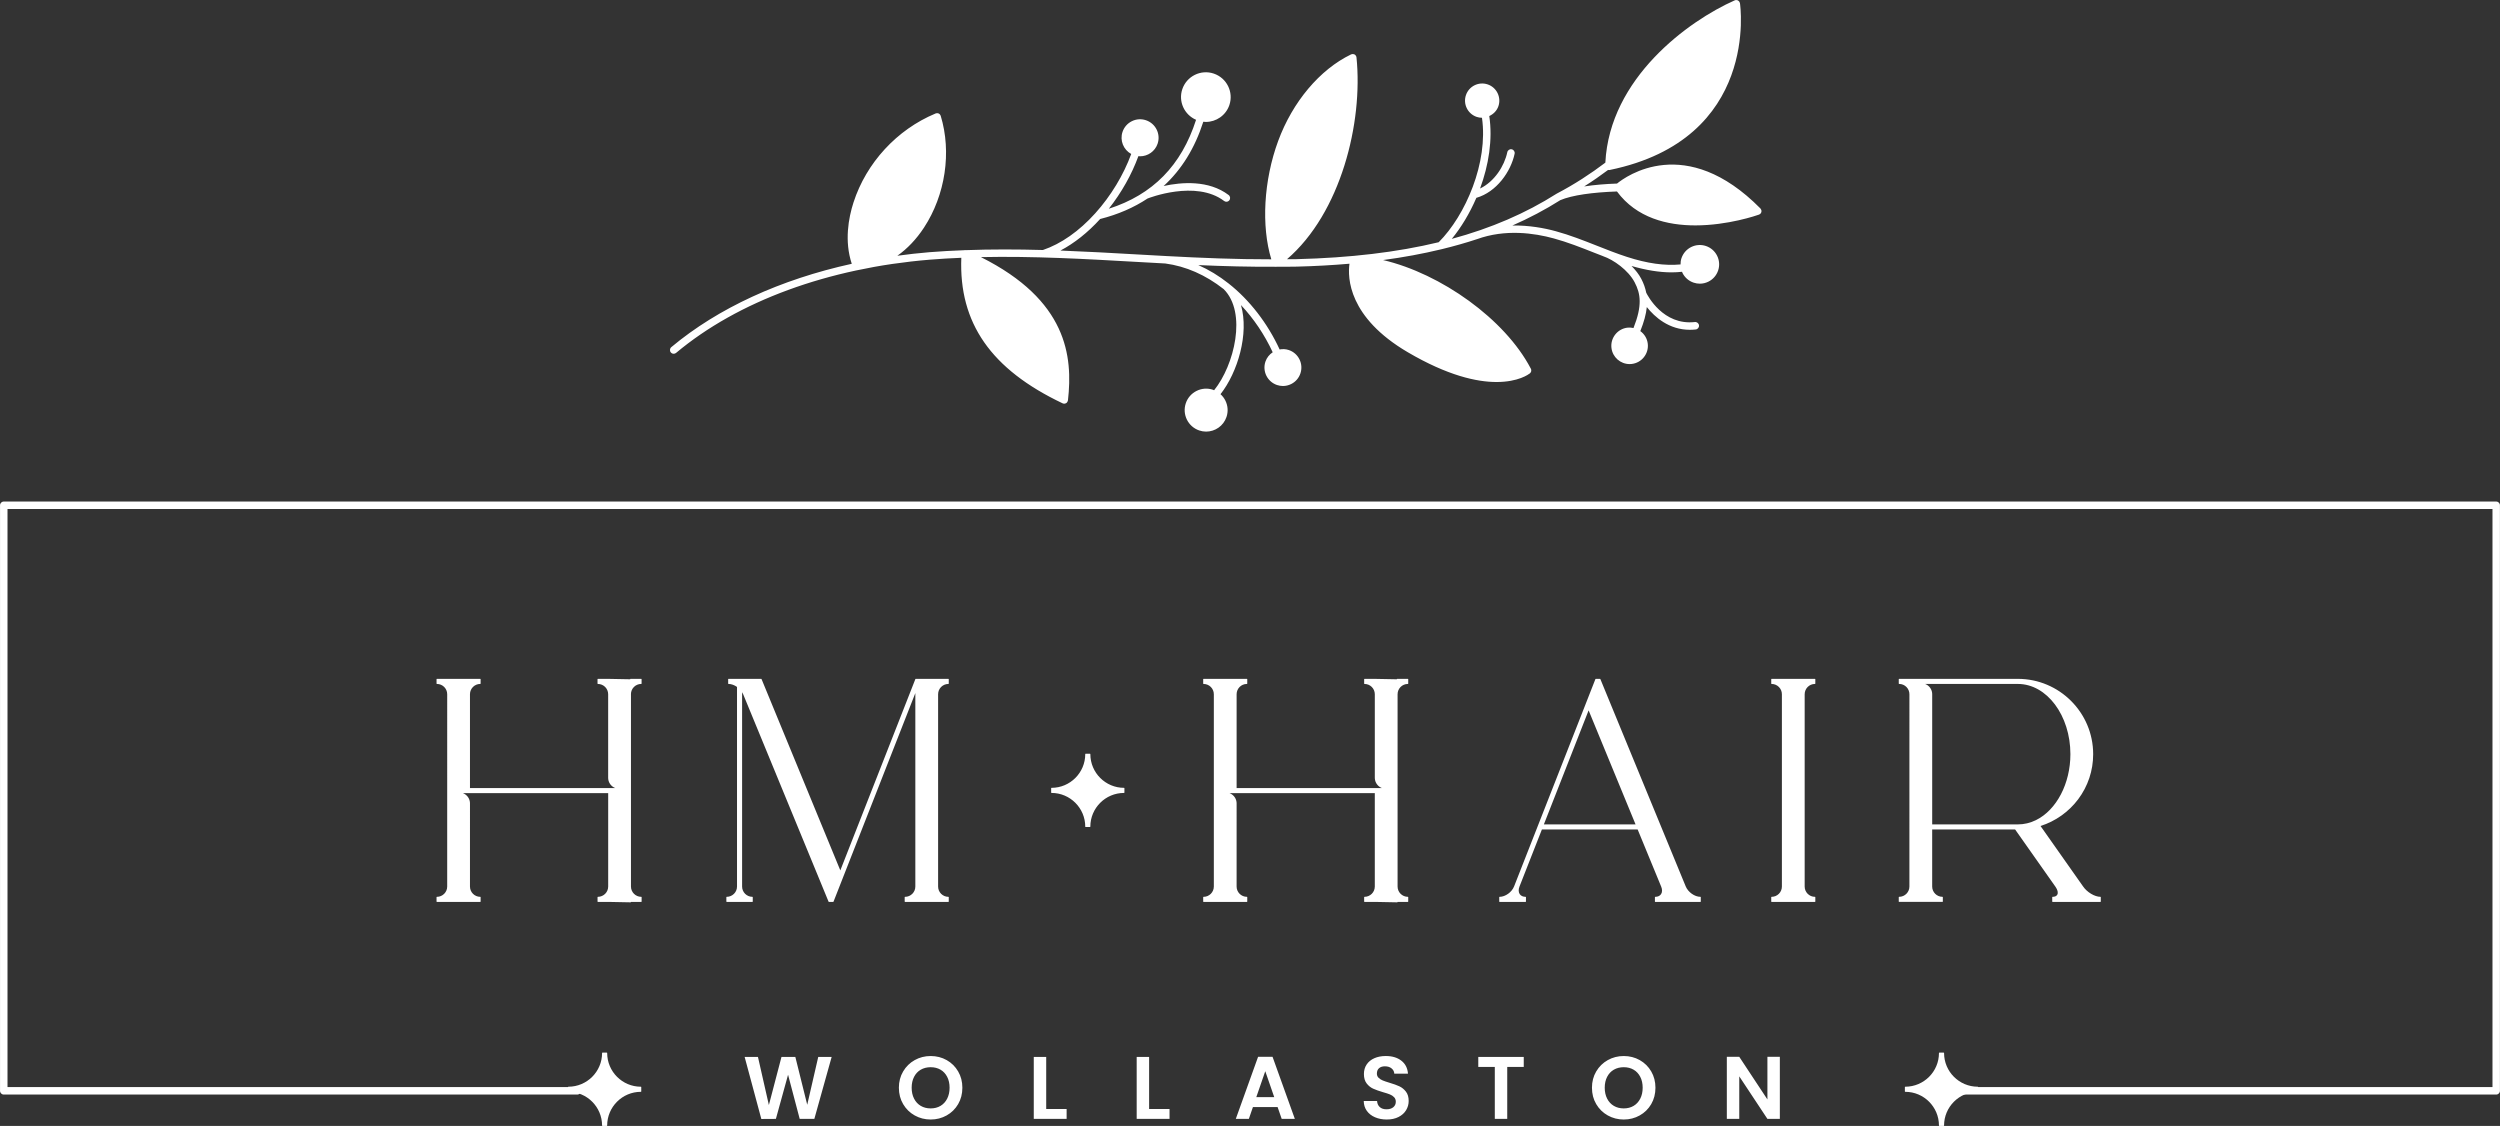
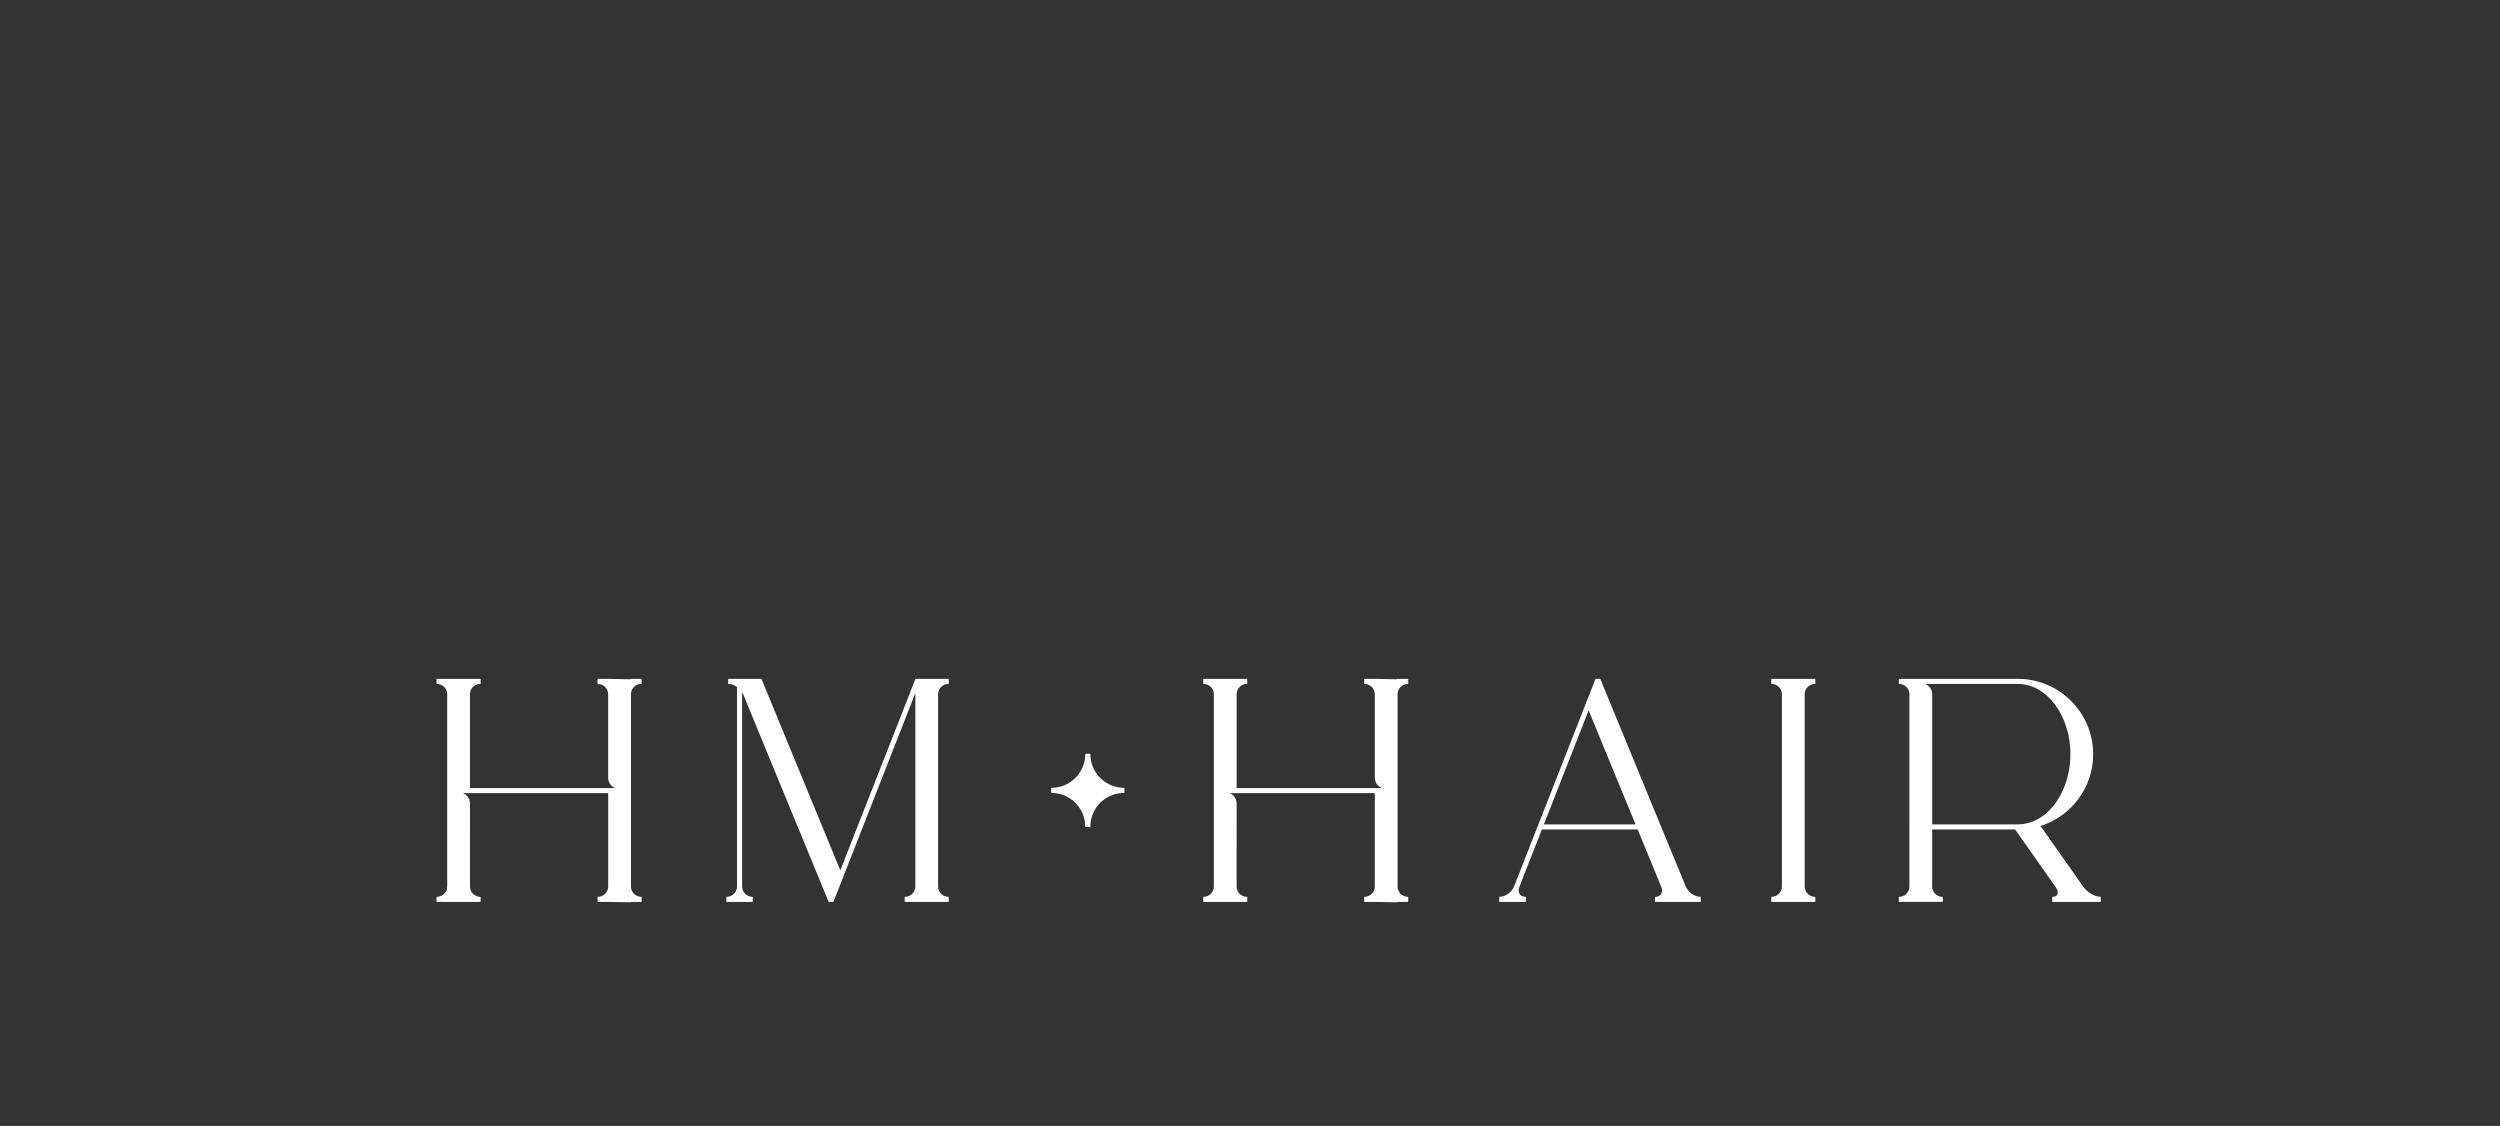
<svg xmlns="http://www.w3.org/2000/svg" fill-rule="evenodd" stroke-linejoin="round" stroke-miterlimit="2" clip-rule="evenodd" viewBox="283.65 182.3 1517.62 683.48">
  <rect x="283.65" y="182.3" width="1517.62" height="683.48" fill="#333333" stroke="none" />
  <g fill="#ffffff" fill-rule="nonzero">
-     <path d="M788.508 823.892l-10.512 37.625h-8.892l-7.062-26.792-7.388 26.792-8.841.058-10.134-37.683h8.084l6.633 29.221 7.654-29.221h8.408l7.221 29.058 6.688-29.058h8.141zM838.908 859.421c-2.945-1.65-5.283-3.946-7.008-6.871-1.725-2.929-2.587-6.246-2.587-9.946 0-3.671.862-6.966 2.587-9.891 1.725-2.93 4.063-5.226 7.008-6.876 2.946-1.65 6.18-2.479 9.705-2.479 3.554 0 6.8.825 9.729 2.479 2.929 1.65 5.245 3.946 6.95 6.875 1.708 2.925 2.562 6.221 2.562 9.892 0 3.7-.858 7.017-2.562 9.946-1.709 2.925-4.034 5.221-6.98 6.871-2.95 1.65-6.183 2.479-9.704 2.479-3.521-.004-6.754-.829-9.7-2.479zm15.684-5.8c1.729-1.025 3.075-2.488 4.045-4.396.971-1.9 1.455-4.113 1.455-6.625 0-2.517-.484-4.721-1.455-6.604-.97-1.888-2.316-3.338-4.045-4.342-1.725-1.004-3.717-1.508-5.98-1.508-2.262 0-4.266.504-6.012 1.508-1.738 1.004-3.1 2.454-4.067 4.342-.971 1.883-1.458 4.087-1.458 6.604 0 2.512.487 4.725 1.458 6.625.967 1.908 2.329 3.371 4.067 4.396 1.746 1.021 3.75 1.537 6.012 1.537 2.263 0 4.255-.516 5.98-1.537zM918.742 855.533h12.4v5.988h-19.946v-37.625h7.55v31.637h-.004zM981.217 855.533h12.4v5.988h-19.946v-37.625h7.546v31.637zM1059.22 854.354h-14.984l-2.479 7.167h-7.921l13.529-37.679h8.784l13.533 37.679h-7.979l-2.483-7.167zm-2.046-6.037l-5.446-15.742-5.446 15.742h10.892zM1118.38 860.546c-2.104-.896-3.766-2.188-4.987-3.879-1.221-1.692-1.85-3.684-1.888-5.988h8.088c.108 1.546.65 2.771 1.65 3.671.983.896 2.341 1.342 4.066 1.342 1.763 0 3.142-.421 4.15-1.267 1.004-.842 1.509-1.95 1.509-3.312 0-1.117-.342-2.034-1.025-2.746-.679-.725-1.538-1.296-2.559-1.7-1.025-.417-2.433-.871-4.233-1.375-2.442-.721-4.425-1.429-5.958-2.129-1.525-.7-2.842-1.763-3.934-3.188-1.096-1.417-1.646-3.312-1.646-5.683 0-2.225.559-4.167 1.671-5.817 1.117-1.658 2.684-2.921 4.688-3.8 2.012-.879 4.312-1.321 6.904-1.321 3.879 0 7.033.942 9.458 2.834 2.429 1.883 3.767 4.516 4.021 7.895h-8.304c-.071-1.295-.617-2.362-1.65-3.208-1.021-.846-2.375-1.267-4.067-1.267-1.475 0-2.65.375-3.533 1.13-.879.758-1.317 1.85-1.317 3.291 0 1.009.329 1.838.996 2.509.658.666 1.488 1.204 2.479 1.62.984.413 2.379.888 4.179 1.43 2.438.712 4.438 1.437 5.984 2.154 1.546.716 2.871 1.8 3.987 3.233 1.117 1.442 1.671 3.325 1.671 5.658 0 2.013-.521 3.884-1.562 5.605-1.042 1.729-2.571 3.104-4.588 4.125-2.008 1.025-4.396 1.537-7.162 1.537-2.625-.004-4.984-.45-7.088-1.354zM1208.64 823.892v6.091h-10.025v31.534h-7.546v-31.534h-10.029v-6.091h27.6zM1259.64 859.421c-2.946-1.65-5.288-3.946-7.009-6.871-1.729-2.929-2.587-6.246-2.587-9.946 0-3.671.858-6.966 2.587-9.891 1.721-2.93 4.063-5.226 7.009-6.876 2.945-1.65 6.179-2.479 9.699-2.479 3.559 0 6.801.825 9.73 2.479 2.929 1.655 5.25 3.946 6.958 6.875 1.7 2.925 2.558 6.221 2.558 9.892 0 3.7-.858 7.017-2.558 9.946-1.708 2.925-4.038 5.221-6.988 6.871-2.945 1.65-6.179 2.479-9.7 2.479-3.52 0-6.749-.829-9.699-2.479zm15.687-5.8c1.721-1.025 3.067-2.488 4.042-4.396.971-1.9 1.458-4.113 1.458-6.625 0-2.517-.483-4.721-1.458-6.604-.971-1.888-2.321-3.338-4.042-4.342-1.725-1.004-3.721-1.508-5.987-1.508-2.259 0-4.267.504-6.009 1.508-1.741 1.004-3.1 2.454-4.075 4.342-.966 1.883-1.458 4.087-1.458 6.604 0 2.512.487 4.725 1.458 6.625.971 1.908 2.334 3.371 4.075 4.396 1.742 1.021 3.75 1.537 6.009 1.537 2.27 0 4.262-.516 5.987-1.537zM1364.1 861.521h-7.546l-17.087-25.821v25.821h-7.55v-37.679h7.55l17.087 25.87v-25.87h7.546v37.679z" />
-   </g>
+     </g>
  <g fill="#ffffff" fill-rule="nonzero">
    <path d="M666.675 603.733v116.738c0 3.441 2.8 6.241 6.242 6.241.125 0 .225.096.225.226v2.637c0 .121-.1.225-.225.225h-6.242v.033c0 .063-.025.113-.067.163-.041.037-.1.062-.158.062h-.004l-13.379-.258h-6.459c-.125 0-.221-.092-.221-.225v-2.638c0-.125.096-.225.221-.225 3.434 0 6.225-2.791 6.238-6.216v-56.729h-88.179c.041.02.079.041.116.058.059.021.117.05.175.075.129.062.259.117.388.192.05.025.1.05.15.079.175.091.341.2.5.3.008 0 .012.012.021.017.154.104.3.216.445.333.05.037.092.083.138.117.108.087.208.179.308.275.046.05.092.087.134.133.108.112.216.229.32.35.021.029.046.054.071.083.121.146.238.304.346.467.029.037.058.087.088.125.079.125.154.246.225.375.029.058.058.108.091.171.067.125.129.258.188.391.021.055.046.092.062.146.079.179.146.363.204.554.013.034.017.075.03.109.045.154.087.312.12.475.017.062.03.121.038.187.025.138.05.279.067.434.008.062.016.12.02.183.017.208.034.412.034.617V720.5c.012 3.425 2.804 6.213 6.237 6.213.121 0 .225.095.225.225v2.637c0 .129-.1.229-.225.229h-26.304c-.121 0-.225-.096-.225-.225v-2.641c0-.117.1-.221.225-.221 3.442 0 6.242-2.804 6.242-6.246V603.725c0-3.437-2.796-6.237-6.242-6.237-.121 0-.225-.105-.225-.225v-2.638c0-.121.1-.225.225-.225h26.304c.121 0 .221.1.221.225v2.638c0 .12-.1.22-.221.22-3.433 0-6.225 2.788-6.241 6.217v56.983h88.179c-.038-.016-.079-.033-.117-.05-.062-.025-.121-.054-.175-.079-.129-.058-.258-.116-.383-.187-.05-.029-.104-.054-.154-.084-.175-.091-.338-.195-.5-.295-.005-.005-.013-.017-.021-.021-.159-.1-.304-.221-.446-.329-.05-.038-.092-.084-.138-.117-.104-.088-.208-.188-.308-.275-.046-.046-.087-.088-.133-.138-.109-.108-.217-.229-.321-.35-.025-.025-.05-.054-.075-.083-.121-.154-.238-.3-.346-.462-.029-.046-.058-.088-.087-.138-.084-.117-.155-.237-.225-.367-.034-.054-.063-.108-.092-.17-.067-.125-.129-.259-.192-.392-.016-.046-.041-.092-.062-.142-.079-.179-.142-.366-.204-.558-.009-.038-.017-.071-.03-.108-.041-.155-.083-.309-.12-.467-.013-.058-.025-.125-.038-.192-.029-.141-.05-.291-.067-.433-.008-.063-.016-.121-.02-.179-.017-.213-.034-.417-.034-.617v-50.742c-.012-3.429-2.8-6.216-6.237-6.216-.125 0-.221-.105-.221-.225v-2.638c0-.121.096-.225.221-.225h6.471l13.145.25v-.025c0-.125.1-.225.225-.225h6.463c.125 0 .225.1.225.225v2.638c0 .12-.1.22-.225.22-3.442 0-6.242 2.796-6.242 6.242l.017.004zM853.125 603.729v116.746c0 3.442 2.8 6.242 6.242 6.242.125 0 .225.096.225.225v2.637c0 .129-.1.225-.225.225h-19.838s0 .004-.004.004h-6.462c-.121 0-.225-.095-.225-.229v-2.637c0-.125.1-.221.225-.221 3.441 0 6.241-2.804 6.241-6.246V603.038l-43.871 111.841v.009l-2.683 6.829-3.117 7.946c-.033.087-.112.141-.208.141h-2.588c-.087 0-.175-.058-.208-.141l-.125-.305-5.433-13.204-46.259-112.358c-.183-.446-.408-.875-.67-1.292v117.967c0 3.442 2.8 6.242 6.241 6.242.121 0 .225.095.225.225v2.637c0 .121-.104.225-.225.225h-15.571c-.12 0-.225-.1-.225-.225v-2.637c0-.125.105-.225.225-.225 3.442 0 6.242-2.8 6.242-6.242V599.296c-1.596-1.121-3.437-1.813-5.154-1.813-.125 0-.221-.1-.221-.22v-2.638c0-.125.096-.225.221-.225h19.842c.091 0 .175.054.204.138l47.816 116.133 45.555-116.129h.004c.008-.038.041-.067.071-.096.004-.004.012-.004.02-.013.038-.016.071-.033.113-.033h19.842c.125 0 .225.1.225.225v2.638c0 .12-.1.22-.225.22-3.442.004-6.242 2.8-6.242 6.246zM966.225 660.783v2.638c0 .121-.1.229-.221.229-11.287 0-20.471 9.179-20.471 20.458 0 .125-.1.23-.225.23h-2.637c-.121 0-.221-.096-.221-.221-.008-11.288-9.192-20.467-20.471-20.467-.125 0-.225-.104-.225-.229v-2.638c0-.12.1-.225.225-.225 11.288 0 20.471-9.183 20.471-20.471 0-.116.096-.229.225-.229h2.642c.12 0 .225.105.225.225h-.005c0 .005.005.005.005.005 0 11.287 9.183 20.47 20.466 20.47.117 0 .217.105.217.225zM1132.05 603.733v116.738c0 3.441 2.8 6.241 6.242 6.241.121 0 .221.096.221.226v2.637c0 .121-.096.225-.221.225h-6.242v.033c0 .063-.025.113-.071.163-.041.037-.091.062-.154.062h-.004l-13.379-.258h-6.454c-.13 0-.23-.092-.23-.225v-2.638c0-.125.096-.225.23-.225 3.429 0 6.22-2.791 6.233-6.216v-56.729h-88.179c.041.02.083.041.121.058.058.021.112.05.175.075.129.062.258.117.383.192.054.025.104.05.154.079.171.091.338.2.5.3.008 0 .013.012.021.017.15.104.304.216.446.333.046.037.091.083.137.117.109.087.209.179.309.275.045.05.087.087.137.133.113.112.217.229.317.35.025.029.05.054.071.083.125.146.241.304.346.467.029.037.058.087.087.125.079.125.154.246.225.375.038.058.063.108.092.171.071.125.129.258.187.391.021.055.046.092.067.146.079.179.141.363.2.554.016.034.025.075.037.109.046.154.088.312.121.475.013.062.017.121.033.187.025.138.05.279.067.434.004.062.017.12.021.183.017.208.033.412.033.617V720.5c.013 3.425 2.804 6.213 6.238 6.213.125 0 .225.095.225.225v2.637c0 .129-.1.229-.225.229h-26.3c-.125 0-.221-.096-.221-.225v-2.641c0-.117.096-.221.221-.221 3.441 0 6.237-2.804 6.237-6.246 0 0 .005 0 .005-.004V603.733s-.005 0-.005-.008c0-3.437-2.795-6.237-6.237-6.237-.125 0-.221-.105-.221-.225v-2.638c0-.121.096-.225.221-.225h26.304c.121 0 .221.1.221.225v2.638c0 .12-.1.22-.221.22-3.433 0-6.225 2.788-6.238 6.217v56.983h88.18c-.038-.016-.084-.033-.117-.05-.058-.025-.117-.054-.175-.079-.129-.058-.254-.116-.383-.187-.055-.029-.105-.054-.15-.084-.171-.091-.342-.195-.5-.295-.009-.005-.017-.017-.025-.021-.15-.1-.3-.221-.442-.329-.046-.038-.087-.084-.138-.117-.1-.088-.204-.188-.304-.275-.045-.046-.087-.088-.133-.138-.108-.108-.217-.229-.321-.35-.025-.025-.05-.054-.071-.083-.125-.154-.241-.3-.35-.462-.033-.046-.058-.088-.087-.138-.083-.117-.15-.237-.225-.367-.034-.054-.067-.108-.092-.17-.071-.125-.129-.259-.191-.392-.021-.046-.046-.092-.067-.142-.075-.179-.138-.366-.204-.558-.009-.038-.017-.071-.029-.108-.046-.155-.088-.309-.121-.467-.009-.058-.029-.125-.034-.192-.033-.141-.054-.291-.07-.433-.009-.063-.017-.121-.021-.179-.021-.213-.038-.417-.038-.617v-50.742c-.012-3.429-2.804-6.216-6.233-6.216-.129 0-.229-.104-.229-.225v-2.638c0-.121.096-.225.229-.225h6.467l13.145.25v-.025c0-.125.096-.225.225-.225h6.467c.121 0 .221.1.221.225v2.638c0 .121-.096.221-.221.221-3.442 0-6.242 2.795-6.242 6.241v.004h-.004zM1315.88 726.713c.125 0 .225.095.225.225v2.641c0 .125-.096.225-.225.225h-27.395c-.121 0-.221-.096-.221-.225v-2.641c0-.117.096-.221.221-.221 1.554 0 2.795-.579 3.495-1.625.78-1.154.813-2.813.105-4.538-.009 0 0 0-.009-.004l-14.292-34.721h-58.129l-13.629 34.721v.004c-.667 1.717-.604 3.367.179 4.525.725 1.05 1.984 1.638 3.55 1.638.059 0 .113.021.154.058.046.05.071.104.071.163v2.637c0 .129-.1.229-.225.229h-15.766c-.063 0-.117-.025-.163-.066-.042-.046-.062-.096-.062-.163v-2.637c0-.125.1-.221.225-.221 3.475 0 7.416-2.834 8.787-6.317l43.575-111.079v-.004l1.692-4.325 4.1-10.45c.033-.084.116-.142.208-.142h2.596c.087 0 .171.058.204.142l.129.308 5.429 13.2 46.259 112.35c1.446 3.483 5.433 6.313 8.912 6.313zm-39.371-43.971l-28.499-69.217-27.15 69.217h55.649zM1379.17 603.729v116.746c0 3.442 2.8 6.242 6.238 6.242.125 0 .229.096.229.225v2.637c0 .129-.1.225-.229.225h-19.83l-.008.004h-6.467c-.125 0-.225-.095-.225-.229v-2.637c0-.125.096-.225.225-.225 3.442 0 6.242-2.8 6.242-6.242V603.729c0-3.437-2.8-6.237-6.242-6.237-.125 0-.225-.105-.225-.225v-2.638c0-.121.096-.225.225-.225h26.309c.121 0 .225.1.225.225v2.638c0 .12-.1.22-.225.22-3.442 0-6.242 2.796-6.242 6.242zM1558.93 726.933v2.642c0 .121-.104.225-.225.225h-29.021c-.125 0-.229-.1-.229-.225v-2.642c0-.12.1-.22.229-.22 1.421 0 2.409-.463 2.863-1.342.604-1.15.192-2.879-1.117-4.754l-24.504-34.792h-50.346v34.642c0 3.441 2.8 6.241 6.242 6.241.125 0 .225.096.225.221v2.642c0 .121-.096.225-.225.225h-26.3c-.129 0-.233-.1-.233-.225v-2.642c0-.121.1-.221.233-.221 3.437 0 6.233-2.8 6.233-6.241V603.721c0-3.438-2.8-6.242-6.233-6.242-.129 0-.233-.1-.233-.221v-2.637c0-.125.1-.225.233-.225h72.071c25.204 0 45.712 20.508 45.712 45.712 0 9.98-3.158 19.459-9.121 27.409-5.708 7.612-13.804 13.35-22.837 16.196l25.787 36.629s.005 0 .005.004l.004.004c2.333 3.508 7.062 6.358 10.562 6.358.117.005.225.105.225.225zm-39.337-46.791c12.491-6.146 20.891-22.234 20.891-40.025 0-23.504-14.308-42.63-31.887-42.63h-56.292c.038.017.075.038.113.055.062.016.116.046.175.071.133.058.258.116.383.187.054.025.108.054.154.079.167.096.338.196.5.304.004.009.017.017.021.017.15.1.304.221.446.329.046.042.087.084.137.121.1.092.209.188.304.279.046.042.088.088.138.134.104.112.212.233.312.35.03.029.055.054.075.079.125.15.242.308.346.466.029.046.063.092.088.138.083.117.15.242.225.367.033.058.062.112.087.17.075.13.13.259.192.392.025.05.042.088.067.142.083.183.141.366.208.554.008.046.017.079.029.117.046.15.088.304.121.466.008.063.025.121.033.192.029.141.054.283.071.433.008.059.017.117.017.184.025.204.033.408.033.616v79.017h52.013c3.771-.004 7.471-.883 11-2.604z" />
  </g>
-   <path fill="#ffffff" fill-rule="nonzero" d="M1798.97 846.754h-335.854c-1.259 0-2.275-1.021-2.275-2.275s1.016-2.266 2.275-2.266h333.591V491.3h-1508.5l.001 350.913h345.866c1.254 0 2.267 1.012 2.267 2.266s-1.017 2.275-2.267 2.275H285.937c-1.254 0-2.267-1.021-2.267-2.275v-355.45c0-1.254 1.013-2.267 2.267-2.267h1513.03c1.254 0 2.27 1.017 2.27 2.267v355.45c.005 1.254-1.012 2.275-2.266 2.275z" />
-   <path fill="#ffffff" fill-rule="nonzero" d="M672.925 842.217v2.641c0 .117-.1.225-.225.225-11.288 0-20.471 9.18-20.471 20.459 0 .129-.1.237-.225.237h-2.637c-.125 0-.225-.104-.225-.225-.005-11.291-9.188-20.471-20.467-20.471-.125 0-.225-.104-.225-.225v-2.641c0-.125.1-.225.225-.225 11.283 0 20.471-9.184 20.471-20.471 0-.117.1-.225.225-.225h2.637c.121 0 .225.1.225.221h-.004l.004.004c0 11.287 9.184 20.471 20.467 20.471.129 0 .225.1.225.225zM1484.48 842.217v2.641c0 .117-.1.225-.225.225-11.287 0-20.467 9.18-20.467 20.459 0 .129-.104.237-.229.237h-2.641c-.121 0-.225-.104-.225-.225-.005-11.291-9.18-20.471-20.463-20.471-.125 0-.225-.104-.225-.225v-2.641c0-.125.096-.225.225-.225 11.288 0 20.467-9.184 20.467-20.471 0-.117.1-.225.225-.225h2.645c.117 0 .225.1.225.221h-.004l.004.004c0 11.287 9.18 20.471 20.463 20.471.125 0 .225.1.225.225zM1352.93 310.788c.042-.259.038-.509-.017-.763-.02-.104-.045-.204-.087-.308-.088-.242-.217-.454-.388-.663-.045-.054-.054-.125-.1-.179-45.416-46.013-81.829-19.438-87.075-15.146-7.145.25-13.916.821-19.933 1.742 5.071-3.2 9.904-6.554 14.525-10.017.158.033.317.083.479.083.15 0 .304-.012.454-.045 91.255-18.75 79.238-100.442 79.105-101.267-.009-.079-.067-.138-.084-.208-.058-.196-.125-.375-.229-.555-.067-.104-.121-.208-.204-.3-.129-.154-.275-.275-.446-.4-.075-.05-.117-.133-.2-.175-.033-.016-.079-.012-.108-.033-.046-.021-.075-.054-.113-.075-.171-.071-.354-.075-.529-.1-.1-.012-.192-.054-.296-.054-.321-.004-.633.05-.933.179h-.021c-28.196 12.508-75.954 47.196-78.554 98.533-8.958 6.78-18.738 13.159-29.421 18.759-.033.012-.05.046-.079.058-.029.017-.058.017-.088.033-18.737 11.892-39.725 20.95-63.637 27.434 5.667-6.888 10.858-15.463 14.925-24.917 12.271-3.537 20.954-15.946 23.225-26.779.258-1.229-.529-2.429-1.758-2.688-1.2-.275-2.434.534-2.688 1.755-1.762 8.404-7.833 17.883-16.529 22.058 5.225-14.179 7.725-29.742 5.592-44.004 2.504-1.163 4.6-3.2 5.55-6.009 1.833-5.437-1.092-11.358-6.53-13.195-5.433-1.838-11.362 1.087-13.195 6.529-1.842 5.437 1.091 11.358 6.529 13.2 1.062.358 2.141.529 3.212.537 3.904 27.138-9.962 59.242-26.266 75.542-25.275 6.092-53.742 9.471-86.292 10.287-1.933.05-3.883.009-5.817.038 32.704-28.088 46.254-82.942 42.192-122.55 0-.013-.013-.025-.017-.038-.037-.329-.15-.641-.325-.929-.05-.075-.121-.129-.179-.2-.117-.15-.221-.304-.375-.421-.054-.037-.108-.045-.158-.079-.038-.021-.059-.066-.092-.087-.071-.038-.146-.029-.221-.059-.208-.091-.42-.154-.641-.179-.113-.012-.221-.021-.329-.016-.238.008-.459.066-.684.145-.075.025-.146.013-.221.046-.05.021-.087.054-.137.079-.009 0-.013.009-.025.013-18.9 9.15-35.388 28.746-44.133 52.471-8.825 23.954-10.321 51.679-4.163 71.862-21.325.034-42.75-.841-63.887-1.991-.009-.005-.021-.005-.042-.005-.008-.004-.021 0-.033 0-5.863-.32-11.725-.641-17.525-.975-15.35-.875-30.9-1.758-46.53-2.354 8.417-4.421 16.605-10.904 24.109-19.15 10.871-2.754 20.475-6.933 28.829-12.471.033-.008.067 0 .092-.016.291-.121 29.133-11.492 46.333 1.546.408.312.892.466 1.371.466.683 0 1.362-.308 1.812-.904.759-.996.559-2.421-.437-3.175-12.113-9.192-28.592-7.85-39.459-5.475 10.909-9.971 18.959-23 24.08-39.012.512.054 1.02.12 1.525.12 6.287 0 12.17-3.97 14.3-10.241 2.662-7.875-1.58-16.446-9.459-19.109-7.883-2.67-16.437 1.58-19.108 9.45-2.529 7.484 1.217 15.534 8.35 18.605-8.896 27.7-26.275 45.433-52.967 53.983 7.679-9.738 13.913-20.796 17.954-31.917.338.034.675.088 1.013.088 4.687 0 9.071-2.959 10.654-7.638 1.988-5.871-1.175-12.258-7.046-14.241-2.846-.963-5.896-.763-8.583.57-2.692 1.33-4.7 3.634-5.663 6.471-1.771 5.242.575 10.875 5.275 13.438-4.675 12.746-12.329 25.433-21.779 35.933-9.808 10.913-20.812 18.633-31.837 22.358-15.634-.441-31.325-.495-46.971.088-.113-.008-.229-.046-.342-.042-.008 0-.021-.004-.033-.004-.088.004-.171.054-.254.071-7.121.275-14.238.637-21.325 1.217-6.571.541-13.038 1.287-19.438 2.158 6.046-4.271 11.504-9.958 16.183-17.092 12.976-19.787 16.859-45.8 10.134-67.883-.017-.063-.067-.108-.092-.167-.062-.154-.146-.296-.237-.433-.084-.121-.163-.229-.263-.333-.046-.046-.075-.109-.125-.155-.083-.066-.179-.087-.262-.141-.079-.05-.134-.125-.217-.163-.054-.025-.112-.021-.167-.037-.154-.059-.312-.088-.47-.113-.142-.021-.271-.046-.409-.041-.171.008-.333.05-.496.091-.1.025-.204.017-.3.059-.054.02-.104.054-.162.079-.008.004-.013.004-.017.008-23.362 9.738-41.946 29.892-49.725 53.975-3.05 9.454-5.596 23.463-1.046 37.229-43.262 9.509-81.175 26.871-109.55 50.596-.962.808-1.087 2.238-.287 3.2.45.538 1.096.817 1.746.817.512 0 1.029-.175 1.454-.529 37.571-31.421 92.304-51.517 154.117-56.596 6.325-.521 12.67-.867 19.025-1.134-1.538 39.563 18.025 67.709 61.5 88.355.012 0 .029 0 .041.004.296.133.613.208.934.208.341 0 .666-.104.983-.258.033-.017.083-.004.121-.029.058-.034.083-.092.137-.13.092-.062.196-.091.279-.17.088-.08.134-.188.205-.275.079-.096.154-.184.216-.292.121-.213.196-.433.242-.667.012-.071.067-.129.079-.2 3.042-26.946-.542-60.758-52.846-86.962 31.659-.684 63.504 1.129 94.55 2.904 5.742.325 11.55.646 17.359.962 12.512 1.667 24.445 6.905 35.475 15.571 14.295 14.25 6.441 46.234-5.83 61.396-.216-.087-.416-.217-.641-.292-3.288-1.116-6.829-.887-9.959.663-3.125 1.546-5.454 4.208-6.57 7.508-2.3 6.809 1.362 14.221 8.17 16.525 1.38.467 2.784.692 4.159.692 5.441 0 10.529-3.429 12.366-8.863 1.121-3.304.88-6.837-.666-9.958-.738-1.5-1.754-2.804-2.963-3.896 10.434-13.229 17.446-36.741 12.429-54.1 7.742 8.225 14.35 18.038 19.259 28.654-1.988 1.321-3.588 3.246-4.413 5.671-1.979 5.859 1.171 12.225 7.025 14.204 1.179.396 2.392.6 3.604.6 1.7 0 3.388-.395 4.959-1.17 2.679-1.325 4.683-3.617 5.641-6.455.959-2.833.755-5.875-.575-8.558-1.325-2.683-3.62-4.687-6.458-5.646-1.858-.629-3.767-.683-5.583-.35-7.279-15.846-18.221-30.033-31.029-40.091-5.871-4.638-12-8.35-18.338-11.13 15.638.7 31.346 1.105 47.021 1.021.1.013.2.029.304.029h.008c.067 0 .121-.029.18-.033 4.087-.025 8.179.025 12.245-.083 11.138-.275 21.771-.884 32.009-1.763-1.171 8.484-.729 32.525 35.362 53.713 24.288 14.246 41.938 18.096 53.917 18.096 13.283 0 19.554-4.717 20.2-5.225.004-.005.012-.009.021-.013.004-.004.033-.025.037-.029.379-.304.609-.713.734-1.154.008-.017.029-.034.037-.054.008-.013 0-.03.004-.046.063-.267.075-.55.038-.829-.009-.084-.054-.15-.071-.225-.046-.171-.079-.342-.158-.496-.021-.038-.05-.079-.063-.113l-.021-.021c-15.671-29.97-54.471-57.57-89.637-65.829 12.358-1.654 24.054-3.816 35.141-6.496.221-.025.438-.062.642-.15 7.313-1.787 14.379-3.779 21.179-6.029h.021c17.204-6.258 34.863-3.704 46.642-.458 8.296 2.258 16.5 5.496 24.425 8.629 1.766.696 3.579 1.392 5.379 2.092.029.012.05.037.079.046 6.4 2.166 15.313 8.47 19.221 15.891.004.009 0 .017.004.029 3.625 6.896 4.692 14.096-.725 27.721-1.171-.258-2.379-.379-3.633-.241-2.934.345-5.571 1.812-7.413 4.133-1.841 2.325-2.675 5.225-2.329 8.167.654 5.645 5.463 9.816 11.013 9.816.425 0 .85-.021 1.279-.071 2.95-.345 5.587-1.808 7.425-4.133 1.841-2.321 2.671-5.221 2.329-8.167-.371-3.204-2.096-5.895-4.521-7.65 2.2-5.479 3.508-10.245 3.946-14.587 4.792 6.025 13.429 13.796 26.125 13.796 1.146 0 2.342-.063 3.554-.196 1.242-.133 2.142-1.258 2-2.504-.133-1.246-1.279-2.138-2.504-2.009-19.3 2.184-28.708-16.125-29.529-17.795-.567-2.842-1.529-5.6-2.988-8.38-.012-.012-.008-.025-.016-.037-1.475-2.817-3.567-5.438-5.925-7.813 8.8 2.538 16.879 3.875 24.312 3.875 2.175 0 4.283-.141 6.367-.354.091.229.146.463.254.684 1.392 2.808 3.792 4.908 6.762 5.908 1.234.421 2.505.629 3.775.629 1.775 0 3.546-.408 5.184-1.217 2.812-1.391 4.908-3.795 5.916-6.762 1.005-2.971.788-6.154-.604-8.967-1.387-2.804-3.791-4.904-6.758-5.912-6.142-2.079-12.804 1.237-14.875 7.358-.425 1.25-.579 2.533-.575 3.817-9.554.896-20.229-.579-32.575-4.592-6.163-2-12.329-4.437-18.283-6.796-8.055-3.175-16.367-6.458-24.9-8.779-7.121-1.962-16.313-3.612-26.292-3.467 10.225-4.495 19.887-9.591 29.021-15.366 7.116-3.059 19.829-4.792 34.433-5.288 11.925 16.129 30.617 20.592 47.575 20.592 19.858 0 37.317-6.075 38.658-6.55.025-.013.038-.038.063-.046.3-.121.579-.3.812-.55.017-.017.05-.025.063-.046.008-.004.012-.004.017-.008.237-.271.375-.588.458-.908.008-.03.029-.05.042-.08.041-.05.008-.112.016-.175z" />
</svg>